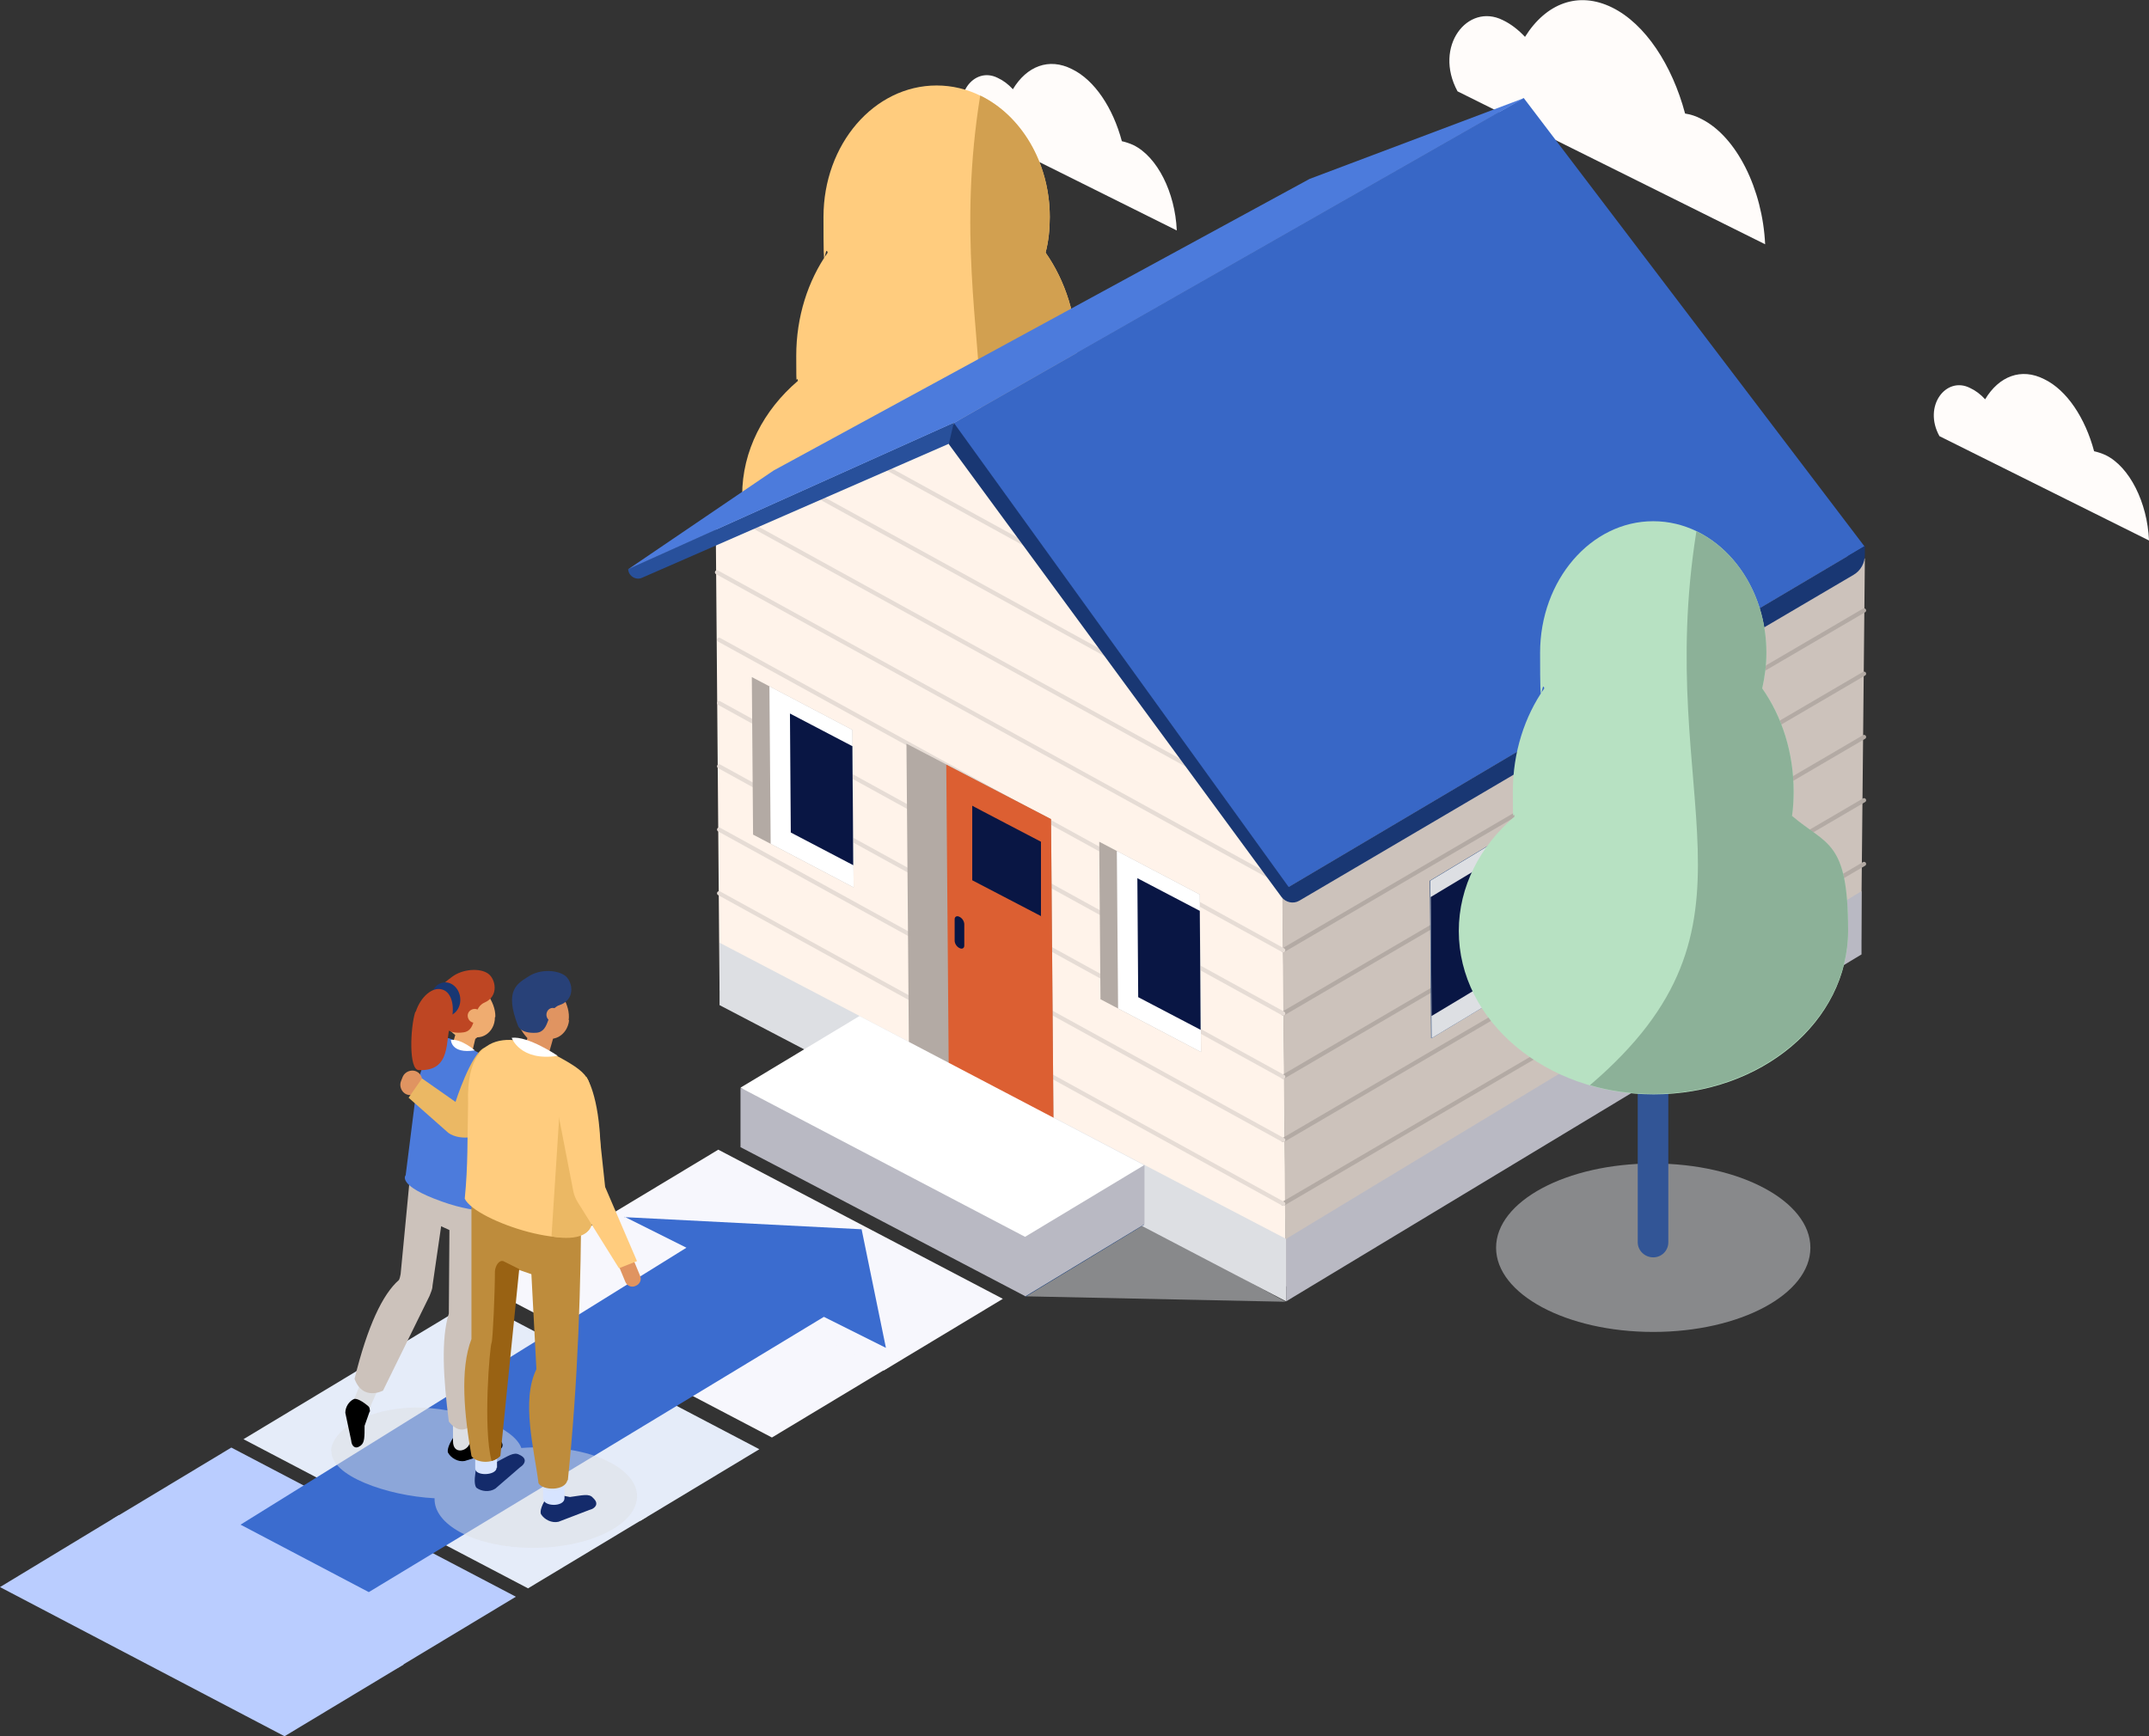
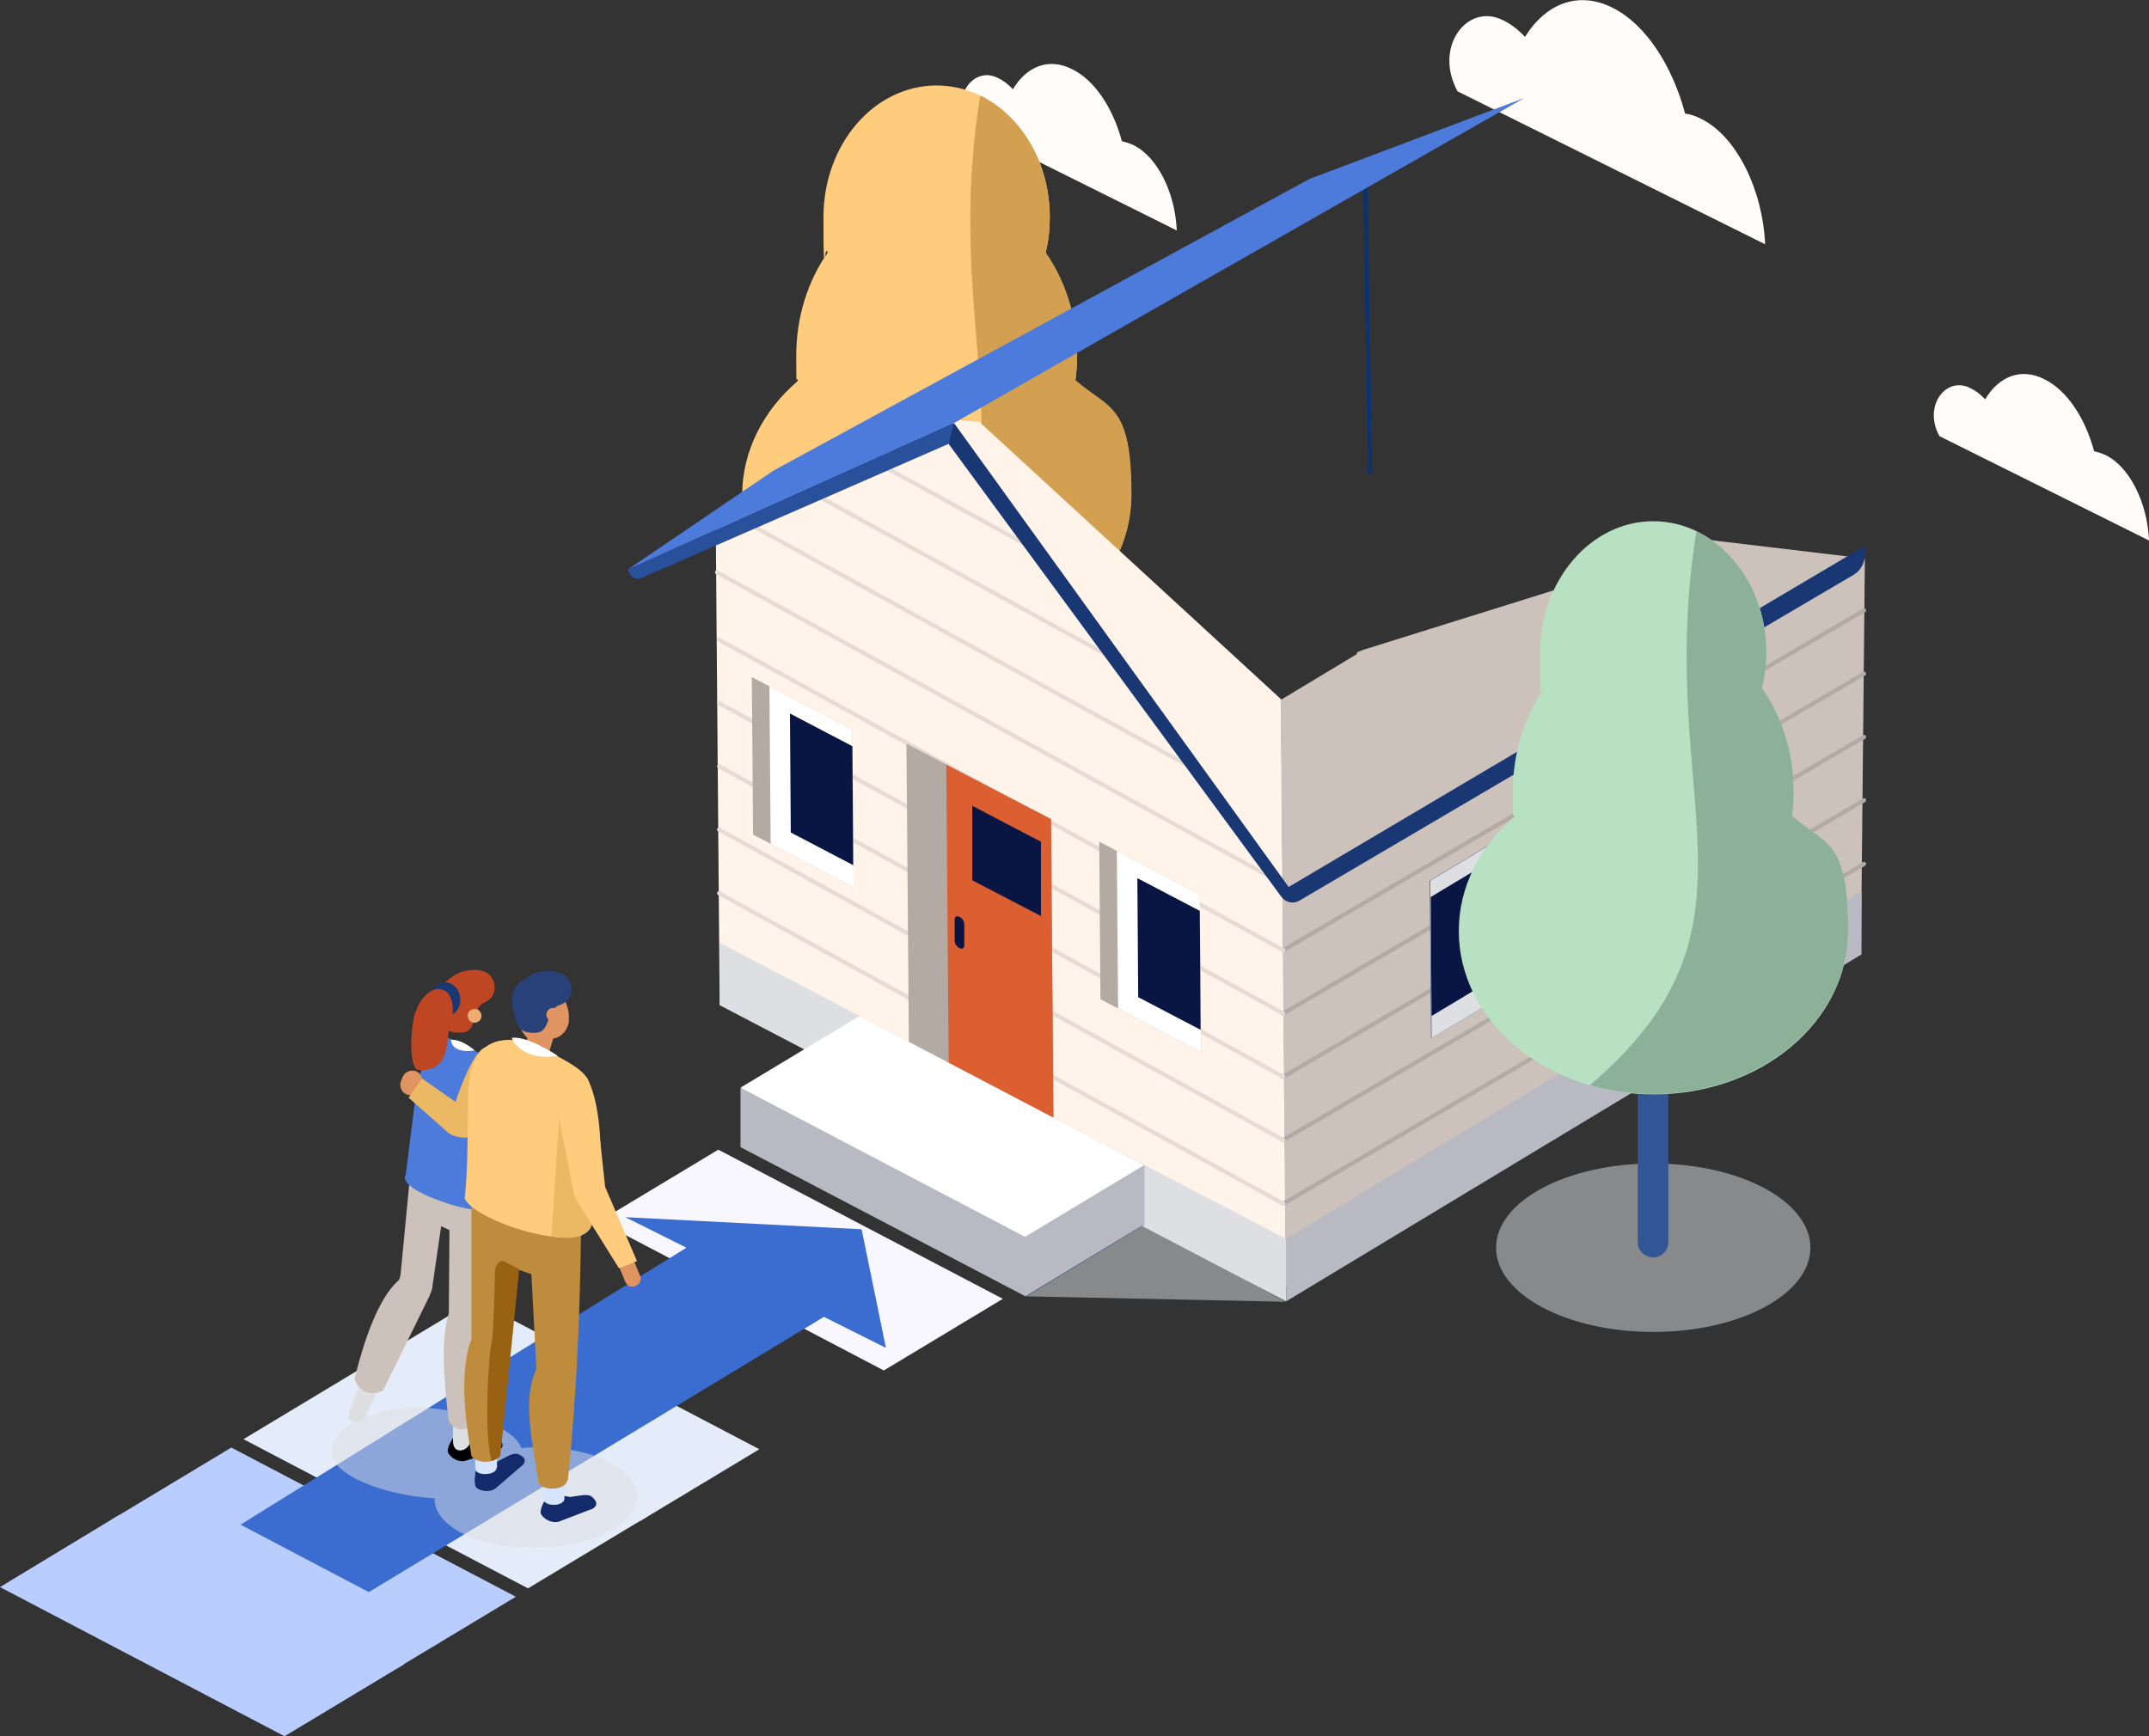
<svg xmlns="http://www.w3.org/2000/svg" id="Layer_1" data-name="Layer 1" version="1.1" viewBox="0 0 512.8 414.4">
  <rect x="0" y="0" width="512.8" height="414.4" fill="#333333" stroke="none" />
  <defs>
    <style>
      .cls-1 {
        fill: #1d1f2a;
      }

      .cls-1, .cls-2, .cls-3, .cls-4, .cls-5, .cls-6, .cls-7, .cls-8, .cls-9, .cls-10, .cls-11, .cls-12, .cls-13, .cls-14, .cls-15, .cls-16, .cls-17, .cls-18, .cls-19, .cls-20, .cls-21, .cls-22, .cls-23, .cls-24, .cls-25, .cls-26, .cls-27, .cls-28, .cls-29, .cls-30, .cls-31, .cls-32, .cls-33, .cls-34, .cls-35, .cls-36 {
        stroke-width: 0px;
      }

      .cls-37 {
        stroke: #093373;
      }

      .cls-37, .cls-38, .cls-10, .cls-39 {
        fill: none;
      }

      .cls-37, .cls-38, .cls-39 {
        stroke-linecap: round;
        stroke-linejoin: round;
      }

      .cls-2 {
        fill: #fffcfa;
      }

      .cls-3 {
        fill: #000;
      }

      .cls-38 {
        stroke: #b3aaa4;
      }

      .cls-40, .cls-41 {
        opacity: .5;
      }

      .cls-4 {
        fill: #091644;
      }

      .cls-5 {
        fill: #193773;
      }

      .cls-42 {
        isolation: isolate;
      }

      .cls-6 {
        fill: #b3aaa4;
      }

      .cls-7 {
        fill: #be4623;
      }

      .cls-8 {
        fill: #ebb864;
      }

      .cls-9 {
        fill: #8cb198;
      }

      .cls-39 {
        stroke: #e6dcd5;
      }

      .cls-11 {
        fill: #d2a050;
      }

      .cls-12 {
        fill: #dc5f32;
      }

      .cls-13 {
        fill: #e09461;
      }

      .cls-14 {
        fill: #325596;
      }

      .cls-15 {
        fill: #093373;
      }

      .cls-16 {
        fill: #f7f7fd;
      }

      .cls-17 {
        fill: #e8eefa;
      }

      .cls-18 {
        fill: #e5ecf9;
      }

      .cls-19 {
        fill: #dddfe3;
      }

      .cls-41, .cls-43 {
        mix-blend-mode: multiply;
      }

      .cls-20 {
        fill: #ffcc7e;
      }

      .cls-21 {
        fill: #b9b9c3;
      }

      .cls-22 {
        fill: #142b6b;
      }

      .cls-23 {
        fill: #4c7bdc;
      }

      .cls-24 {
        fill: #3b6ccf;
      }

      .cls-25 {
        fill: #d7e4ff;
      }

      .cls-26 {
        fill: #fff3ea;
      }

      .cls-27 {
        fill: #be8c3c;
      }

      .cls-28 {
        fill: #fff;
      }

      .cls-29 {
        fill: #efac70;
      }

      .cls-30 {
        fill: #bacdff;
      }

      .cls-31 {
        fill: #284178;
      }

      .cls-32 {
        fill: #ccc2bb;
      }

      .cls-33 {
        fill: #28509b;
      }

      .cls-34 {
        fill: #3867c6;
      }

      .cls-35 {
        fill: #b7e1c2;
      }

      .cls-36 {
        fill: #996213;
      }
    </style>
  </defs>
  <g class="cls-42">
    <g id="Layer_1-2" data-name="Layer 1">
      <g class="cls-40">
        <path class="cls-19" d="M244.7,309.4l62.1,1.3-33.8-18.5-28.4,17.2h0Z" />
      </g>
      <path class="cls-2" d="M421.2,58.3c-.6-13.1-6.8-25.7-15.2-29.9-1.3-.7-2.6-1.1-3.9-1.3-3.1-11.6-9.5-21.4-17.4-25.3-8.1-4-15.8-1-20.8,7-1.6-1.7-3.4-3.1-5.3-4-8.4-4.2-16.6,6.3-10.8,17l73.4,36.5h0Z" />
      <path class="cls-2" d="M280.8,54.9c-.4-8.9-4.6-17.5-10.4-20.3-.9-.4-1.8-.7-2.7-.9-2.1-7.9-6.5-14.6-11.9-17.2-5.5-2.8-10.8-.7-14.1,4.8-1.1-1.2-2.3-2.1-3.6-2.7-5.7-2.9-11.3,4.3-7.3,11.5l50,24.9h0Z" />
      <path class="cls-2" d="M512.8,128.9c-.4-8.9-4.6-17.5-10.4-20.3-.9-.4-1.8-.7-2.7-.9-2.1-7.9-6.5-14.6-11.9-17.2-5.5-2.8-10.8-.7-14.1,4.8-1.1-1.2-2.3-2.1-3.6-2.7-5.7-2.9-11.3,4.3-7.3,11.5l50,24.9h0Z" />
      <rect class="cls-10" x="177" y="20.5" width="92.9" height="193.4" />
      <g class="cls-43">
        <path class="cls-17" d="M223.4,213.9c20.7,0,37.5-9,37.5-20.1s-16.8-20.1-37.5-20.1-37.5,9-37.5,20.1,16.8,20.1,37.5,20.1Z" />
      </g>
      <path class="cls-15" d="M223.4,196.1c-2,0-3.6-1.6-3.6-3.7v-51.6c0-2,1.6-3.6,3.6-3.6s3.7,1.6,3.7,3.6v51.6c0,2-1.6,3.7-3.7,3.7h0Z" />
      <path class="cls-20" d="M256.6,90.9c.3-2,.4-4,.4-6,0-9.3-2.8-17.9-7.5-24.6.7-2.7,1-5.5,1-8.5,0-17.3-12.1-31.4-27-31.4s-27,14-27,31.4.3,5.8,1,8.5c-4.7,6.7-7.5,15.3-7.5,24.6s.1,4.1.4,6c-8.2,7-13.3,16.7-13.3,27.3,0,21.5,20.8,39,46.4,39s46.4-17.4,46.4-39-5.1-20.3-13.3-27.3Z" />
      <path class="cls-11" d="M256.6,90.9c.3-2,.4-4,.4-6,0-9.3-2.8-17.9-7.5-24.6.7-2.7,1-5.5,1-8.5,0-13.1-6.9-24.3-16.6-29-10.4,64.5,19.6,93.8-25.4,132.2,4.7,1.4,9.8,2.1,15.1,2.1,25.6,0,46.4-17.4,46.4-39s-5.1-20.3-13.3-27.3h-.1Z" />
      <path class="cls-30" d="M96.3,397.2l-67.9-35.6L0,378.8l67.9,35.6,28.4-17.1h0Z" />
      <path class="cls-30" d="M123.1,381.1l-67.9-35.6-28.4,17.1,67.9,35.6,28.4-17.1Z" />
      <path class="cls-18" d="M154.4,362l-67.9-35.6-28.4,17.1,67.9,35.6,28.4-17.1Z" />
      <path class="cls-18" d="M181.2,345.9l-67.9-35.6-28.4,17.1,67.9,35.6,28.4-17.1h0Z" />
-       <path class="cls-16" d="M212.6,326l-67.9-35.6-28.4,17.1,67.9,35.6,28.4-17.1Z" />
      <path class="cls-16" d="M239.3,310l-67.9-35.6-28.4,17.1,67.9,35.6,28.4-17.1h0Z" />
      <path class="cls-24" d="M149,290.5l56.6,2.9,5.8,28.3-14.8-7.4-108.6,65.7-30.6-16.1,106.4-66.1-14.8-7.4h0Z" />
      <g class="cls-41">
        <path class="cls-19" d="M79,346.3c.3-5.9,10.9-10.9,22.2-10.3,9.9.5,21.4,4.6,23.2,9.6,7.6-.6,15.7.5,21.3,3.5,9,4.8,8.3,12.4-1.6,17-9.9,4.6-25.1,4.4-34.1-.3-4.3-2.3-6.4-5.2-6.3-8.2h0c-11.4-.6-24.9-5.4-24.6-11.3h0Z" />
      </g>
      <path class="cls-3" d="M109.9,342.1l4,1c3-.2,4.5-.6,5.4.5l.2.3c.9,1.1.3,2.2-1.3,2.5l-7.3,2.3c-1.6.3-3.3-.7-4-2,0,0-.4-.8.9-3,.8-1.3.7-1.4,2-1.6h.1Z" />
      <path class="cls-19" d="M93.1,312.9l-9.8,24c-1.1,2.9,2.7,3.3,3.8,1.7l13.4-30.3-7.3,4.7h0Z" />
      <path class="cls-19" d="M107.9,290.4l.2,53.6c0,3.3,3.5,2.4,4,.4l3.5-49.8-7.7-4.2Z" />
      <g>
        <path class="cls-32" d="M119.9,275.2l-6.9,64.4s-2.7,3.8-5.9-.3c-1.3-10.2-1.9-19.7,0-25.8l.2-27.8-.7-11.2,13.3.7h0Z" />
        <path class="cls-32" d="M107.4,278l-4.2,28.9c0,.8-.4,1.6-.7,2.4l-11.1,22.6s-4.8,2.6-6.8-2.8c3.1-12.6,6.7-20.2,10.6-23.6.2-.4.3-.9.4-1.4l2.9-30.3,8.9,4.1h0Z" />
        <path class="cls-32" d="M112.5,296l-11.1-5.1c-2.7-1.2-4.2-4.1-3.7-7.1l1.1-6.2,18.9,9.4-5.1,9h-.1Z" />
      </g>
      <g>
-         <path class="cls-29" d="M114.8,244.8c0,3.7-2.8,4.3-5.6,2.6-2.8-1.7-4.5-5-4.4-8.7s2.4-5.4,5.2-3.7c2.8,1.7,4.9,6.1,4.8,9.8h0Z" />
-         <path class="cls-29" d="M118.1,242.8c0,3.7-3.5,5.9-6.2,4.2-2.8-1.7-4.9-6.1-4.8-9.8s2.4-5.4,5.2-3.7c2.8,1.7,6,5.5,5.9,9.2h0Z" />
-       </g>
-       <path class="cls-29" d="M107.9,255.8h-.3c-1.1-.5-1-2.1-.5-3.6l2.5-8.4c.5-1.5,1.9-2.4,3-1.9h.3c1.1.5,1.6,2.1,1.1,3.6l-2,8.4c-.5,1.5-2.9,2.4-4.1,1.9h0Z" />
+         </g>
      <path class="cls-7" d="M106.2,245.1s.7,1.8,4.4,1.3c3.5-.5,1.8-5.7,5-7.1,3.5-1.5,2.7-5.6.9-6.9-1.9-1.4-6.1-1.2-8.7.8s-5.6,3.8-1.5,11.9h-.1Z" />
      <path class="cls-29" d="M114.9,242.5c0,.9-.8,1.6-1.7,1.6s-1.6-.8-1.6-1.7.8-1.6,1.7-1.6,1.6.8,1.6,1.7Z" />
      <path class="cls-23" d="M99.4,259.9l-2.6,20.6s-2.3,2.4,8.7,6.3c8.9,3.2,15.6,2.4,16.2,1.4l-.5-22.8,7.9,5.4s-1.4-11.1-11.9-17.8c-1.9-1.2-4.8-2.7-7.1-3.9-3.5-1.7-3.8-2-7.1,0,0,0-3.3,7.5-3.6,10.9h0Z" />
      <path class="cls-5" d="M109.8,238c.3,2.2-1,4.2-2.9,4.5s-3.7-1.3-4-3.5,1-4.2,2.9-4.5,3.7,1.3,4,3.5Z" />
      <path class="cls-28" d="M113.3,250.7s-3.2-2.8-5.7-2.5c0,0,0,3.4,5.7,2.5Z" />
      <path class="cls-13" d="M99.3,255.7c1.2.5,1.8,2,1.3,3.2l-.4,1c-.5,1.2-2,1.8-3.2,1.3s-1.8-2-1.3-3.2l.4-1c.5-1.2,2-1.8,3.2-1.3Z" />
      <path class="cls-8" d="M128.5,251.3l-11.3,17.3c-1.6,2.9-7.2,3.9-10.2,1.8l-9.5-8.4,3.2-4.6,8,5.6s3.6-11.3,6.8-12.9c3.2-1.6,13,1.2,13,1.2h0Z" />
      <path class="cls-22" d="M114.5,349.6l4.1-.7c2.7-1.4,4-2.4,5.3-1.7l.4.2c1.3.7,1.2,1.9-.2,2.8l-5.9,5.1c-1.4.9-3.3.7-4.5-.2,0,0-.7-.6-.3-3.2.2-1.5,0-1.5,1.2-2.3h0Z" />
      <path class="cls-22" d="M131.9,356.5l4.1.8c3-.4,4.6-.9,5.5.2l.3.3c1,1.1.4,2.2-1.2,2.6l-7.3,2.8c-1.6.4-3.4-.5-4.2-1.8,0,0-.5-.8.8-3.1.7-1.3.6-1.4,1.9-1.7h0Z" />
      <path class="cls-25" d="M134.7,357.6c0,2.1-5.1,2.1-5.1,0v-6.8h5.1v6.8Z" />
      <path class="cls-25" d="M118.5,350.3c0,1.9-5.1,2.1-5.1.2v-6.2l5.2-.2v6.2h0Z" />
      <g>
        <path class="cls-27" d="M134.8,295.9l-15.4-5.3-3.4,9.8,15.4,5.3,3.4-9.8h0Z" />
        <path class="cls-27" d="M135.4,353.3c-.6,2.6-5.9,2.5-6.9.7-1-8-4.2-19.7-.5-27.2l-2.3-43.6,13,.2c0,23.4-.8,46.7-3.2,69.9h-.1Z" />
        <path class="cls-27" d="M119.3,347.5c-1.9,2.2-6,1.5-6.8,0-1.7-9.7-2.8-20.7,0-27.9v-33.4l12.8,1.3-6.1,59.9h0Z" />
      </g>
      <path class="cls-13" d="M129.7,249.2c2.3-.7,3.3-4.6,2-8.8-1.2-4.1-4.1-6.9-6.5-6.2-2.3.7-3.3,4.6-2,8.8,1.2,4.1,4.1,6.9,6.5,6.2Z" />
      <path class="cls-13" d="M135.8,243.5c-.4,3.7-4,5.6-6.7,3.7-2.6-2-4.4-6.6-3.9-10.3.4-3.7,2.9-5.1,5.5-3.2,2.6,2,5.5,6.1,5,9.8h0Z" />
      <path class="cls-13" d="M125.6,255.2l-.4-.2c-1.3-.6-1.3-2.1-.7-3.4l2.7-7.6c.6-1.3,2.2-1.9,3.5-1.3l.4.2c1.3.6,1.9,2.2,1.3,3.5l-2.2,7.7c-.6,1.3-3.4,1.8-4.7,1.2h0Z" />
      <path class="cls-31" d="M123.6,244.8s.5,1.9,4.3,1.7c3.6-.2,2.3-5.5,5.6-6.6,3.7-1.2,3.3-5.3,1.5-6.9-1.8-1.5-6-1.8-8.8,0s-5.9,3.3-2.6,11.8h0Z" />
      <path class="cls-13" d="M133.6,242.4c-.1.9-.9,1.6-1.8,1.4-.9-.1-1.5-.9-1.4-1.8.1-.9.9-1.6,1.8-1.4.9.1,1.5.9,1.4,1.8Z" />
      <path class="cls-20" d="M110.9,286.1c.8-8.1.6-14,.8-22.8-.8-22.1,16.9-13.6,17.9-13,10.9,5.6,11.7,6.6,11.3,13.1,0,10.8.5,23.7.3,29-2.3,7.4-27.8-.9-30.3-6.3h0Z" />
      <path class="cls-7" d="M99.1,241.5c-1.2,3.7-1.6,13.8.8,13.9,8,.4,6.3-7.4,7.6-11.1,1.2-3.7.4-7.4-1.9-8.1-2.3-.8-5.2,1.6-6.4,5.3h0Z" />
-       <path class="cls-3" d="M88.2,336.9l-1.2,3.4c0,2.7,0,4-.9,4.7l-.3.2c-1,.7-1.9,0-2-1.4l-1.4-6.6c0-1.4.9-2.8,2.1-3.3,0,0,.7-.3,2.6,1.1,1,.8,1.1.7,1.2,1.9h0Z" />
      <path class="cls-28" d="M133.1,252s-7.1-4.8-11-4.3c0,0,2,5.7,11,4.3Z" />
      <path class="cls-20" d="M139.9,257s3.1,4.3,3.4,17l-7.7,2.1-1.1-13.6,5.5-5.6h0Z" />
      <path class="cls-8" d="M141.1,292.3l-2.6-27-4.9-1.2-2,31s8.2,1.8,9.5-2.7h0Z" />
      <path class="cls-13" d="M151.7,306.9c1-.4,1.5-1.5,1-2.5l-1.2-2.9c-.4-1-1.5-1.5-2.5-1-1,.4-1.5,1.5-1,2.5l1.2,2.9c.4,1,1.5,1.5,2.5,1Z" />
      <path class="cls-20" d="M142.8,268.4l1.6,14.9,7.6,17.7-4.3,1.7-9.8-15.7c-.5-.8-.9-1.7-1.1-2.7l-4.6-23.7,10.6,7.8h0Z" />
      <path class="cls-36" d="M123.9,302.9l-3.8-1.9c-1.1-.3-1.9,1.2-2,2.4,0,5-.5,16.5-.8,17.1-.4.7-2.1,20.2,0,28.2.8-.2,1.5-.6,2.1-1.2,0,0,4.5-44.6,4.5-44.6Z" />
      <path class="cls-26" d="M171.7,236.4l-.9-110.3,44.1-27.1,18.8,1.7,72,66.2,1.2,140.2-25.9-13.6h0l-109.2-57.1h-.1Z" />
      <path class="cls-32" d="M305.7,167l18.1-10.9v-.4l1.5-.6,73.9-23.1,3.8-3.7,42,5-.9,91-105.4,63.7h0c0-.1-31.9,19.1-31.9,19.1l-1.2-140.1h.1Z" />
      <path class="cls-19" d="M306.9,310.7v-15c-.1,0-135.2-70.7-135.2-70.7v14.9l135.2,70.7h0Z" />
      <path class="cls-21" d="M306.9,310.7v-15c-.1,0,137.3-83,137.3-83v15.1c-.1,0-137.3,82.8-137.3,82.8h0Z" />
      <path class="cls-15" d="M244.7,309.4v-14.1c-.1,0,28.3-17.1,28.3-17.1v14.1c.1,0-28.3,17.2-28.3,17.2h0Z" />
      <path class="cls-37" d="M325.8,41.5l1.1,71.1" />
      <g>
        <path class="cls-38" d="M306.2,226.8l138.6-81.1" />
        <path class="cls-38" d="M306.2,241.9l138.6-81.1" />
        <path class="cls-38" d="M306.2,257l138.6-81.1" />
        <path class="cls-38" d="M306.2,272.1l138.6-81.1" />
        <path class="cls-38" d="M306.2,287.3l138.6-81.1" />
      </g>
      <g>
        <path class="cls-39" d="M306.2,226.8l-134.6-74.1" />
        <path class="cls-39" d="M306.2,211l-135.1-74.4" />
        <path class="cls-39" d="M283.1,182.5l-103.7-57.1" />
        <path class="cls-39" d="M264.6,156.6l-70.7-38.9" />
        <path class="cls-39" d="M244.7,129.9l-35.5-19.5" />
        <path class="cls-39" d="M306.2,241.9l-134.6-74.1" />
        <path class="cls-39" d="M306.2,257l-134.6-74.1" />
        <path class="cls-39" d="M306.2,272.1l-134.6-74.1" />
        <path class="cls-39" d="M306.2,287.3l-134.6-74.1" />
      </g>
      <path class="cls-15" d="M341.6,247.8l23.7-14.3-.3-37.6-23.8,14.3.3,37.6h0Z" />
      <path class="cls-19" d="M341.6,247.8l-.3-37.6,19.6-11.8.3,37.6-19.6,11.8Z" />
      <path class="cls-4" d="M341.6,242.5l-.2-28.4,14.8-8.9.2,28.4-14.8,8.9Z" />
      <path class="cls-15" d="M393.9,217.2l23.7-14.3-.3-37.6-23.8,14.3.3,37.6h0Z" />
      <path class="cls-28" d="M393.9,217.2l-.3-37.6,19.6-11.8.3,37.6-19.6,11.8Z" />
      <path class="cls-1" d="M393.8,211.9l-.2-28.4,14.8-8.9.2,28.4-14.8,8.9Z" />
      <path class="cls-6" d="M203.7,211.8l-24-12.6-.3-37.6,24,12.6.3,37.6h0Z" />
      <path class="cls-33" d="M227.6,105.4l-74.4,32.5c-1.5.7-3.3-.5-3.3-2.1l77.6-34.9v4.5h.1Z" />
      <path class="cls-28" d="M203.7,211.8l-.3-37.6-19.8-10.4.3,37.6,19.8,10.4h0Z" />
      <path class="cls-4" d="M203.6,206.5l-.2-28.4-14.9-7.8.2,28.4,14.9,7.8Z" />
      <path class="cls-6" d="M286.6,251.1l-24-12.6-.3-37.6,24,12.6.3,37.6Z" />
      <path class="cls-28" d="M286.6,251.1l-.3-37.6-19.8-10.4.3,37.6,19.8,10.4Z" />
      <path class="cls-4" d="M286.5,245.8l-.2-28.4-14.9-7.8.2,28.4,14.9,7.8Z" />
      <path class="cls-6" d="M216.3,177.5l.6,74.2,27.9,14.6h0l6.6,3.4-.6-74.2-34.5-18h0Z" />
      <path class="cls-12" d="M226.5,256.7l18.3,9.6h0l6.6,3.4-.6-74.2-25-13,.6,74.2h0Z" />
      <path class="cls-4" d="M248.5,218.7l-16.5-8.6v-17.8c-.1,0,16.4,8.6,16.4,8.6v17.8h.1Z" />
      <path class="cls-4" d="M229,226.3c-.7-.3-1.2-1.1-1.2-1.8v-5.1c0-.6.5-.9,1.1-.6.7.3,1.2,1.1,1.2,1.8v5.1c0,.6-.5.9-1.1.6Z" />
      <path class="cls-21" d="M176.7,259.7v14.1c.1,0,68,35.6,68,35.6l28.4-17.2v-14.1c-.1,0-96.4-18.4-96.4-18.4h0Z" />
      <path class="cls-28" d="M273,278.1l-67.9-35.6-28.4,17.1,67.9,35.6,28.4-17.1Z" />
-       <path class="cls-34" d="M363.6,23.4l81.3,107-137.5,81.4-79.9-110.8L363.6,23.4Z" />
+       <path class="cls-34" d="M363.6,23.4L363.6,23.4Z" />
      <path class="cls-23" d="M227.6,100.9l-77.6,34.9,34.6-23.5,127.9-69.6,51.2-19.3-136.1,77.6h0Z" />
      <rect class="cls-10" x="348" y="124.5" width="92.9" height="193.4" />
      <g class="cls-40">
        <path class="cls-19" d="M394.5,317.9c20.7,0,37.5-9,37.5-20.1s-16.8-20.1-37.5-20.1-37.5,9-37.5,20.1,16.8,20.1,37.5,20.1Z" />
      </g>
      <path class="cls-5" d="M445,130.3l-137.5,81.4-79.9-110.8-1.2,5.1,79.4,108.1c1,1.3,2.8,1.7,4.2.9l132.3-77.8c1.7-1,2.7-2.8,2.7-4.8v-2.1h0Z" />
      <path class="cls-14" d="M394.5,300.1c-2,0-3.7-1.6-3.7-3.6v-51.6c0-2,1.6-3.6,3.7-3.6s3.6,1.6,3.6,3.6v51.6c0,2-1.6,3.6-3.6,3.6Z" />
      <path class="cls-35" d="M427.6,194.9c.3-2,.4-4,.4-6,0-9.3-2.8-17.9-7.5-24.6.6-2.7,1-5.5,1-8.5,0-17.3-12.1-31.4-27-31.4s-27,14.1-27,31.4.4,5.8,1,8.5c-4.7,6.7-7.5,15.3-7.5,24.6s.1,4.1.4,6c-8.2,7-13.3,16.7-13.3,27.3,0,21.5,20.8,39,46.5,39s46.4-17.4,46.4-39-5.1-20.3-13.3-27.3h-.1Z" />
      <path class="cls-9" d="M427.6,194.9c.3-2,.4-4,.4-6,0-9.3-2.8-17.9-7.5-24.6.6-2.7,1-5.5,1-8.5,0-13.1-6.9-24.3-16.7-29-10.3,64.5,19.6,93.8-25.4,132.2,4.7,1.4,9.8,2.1,15.1,2.1,25.6,0,46.5-17.4,46.5-39s-5.1-20.3-13.3-27.3h-.1Z" />
    </g>
  </g>
</svg>